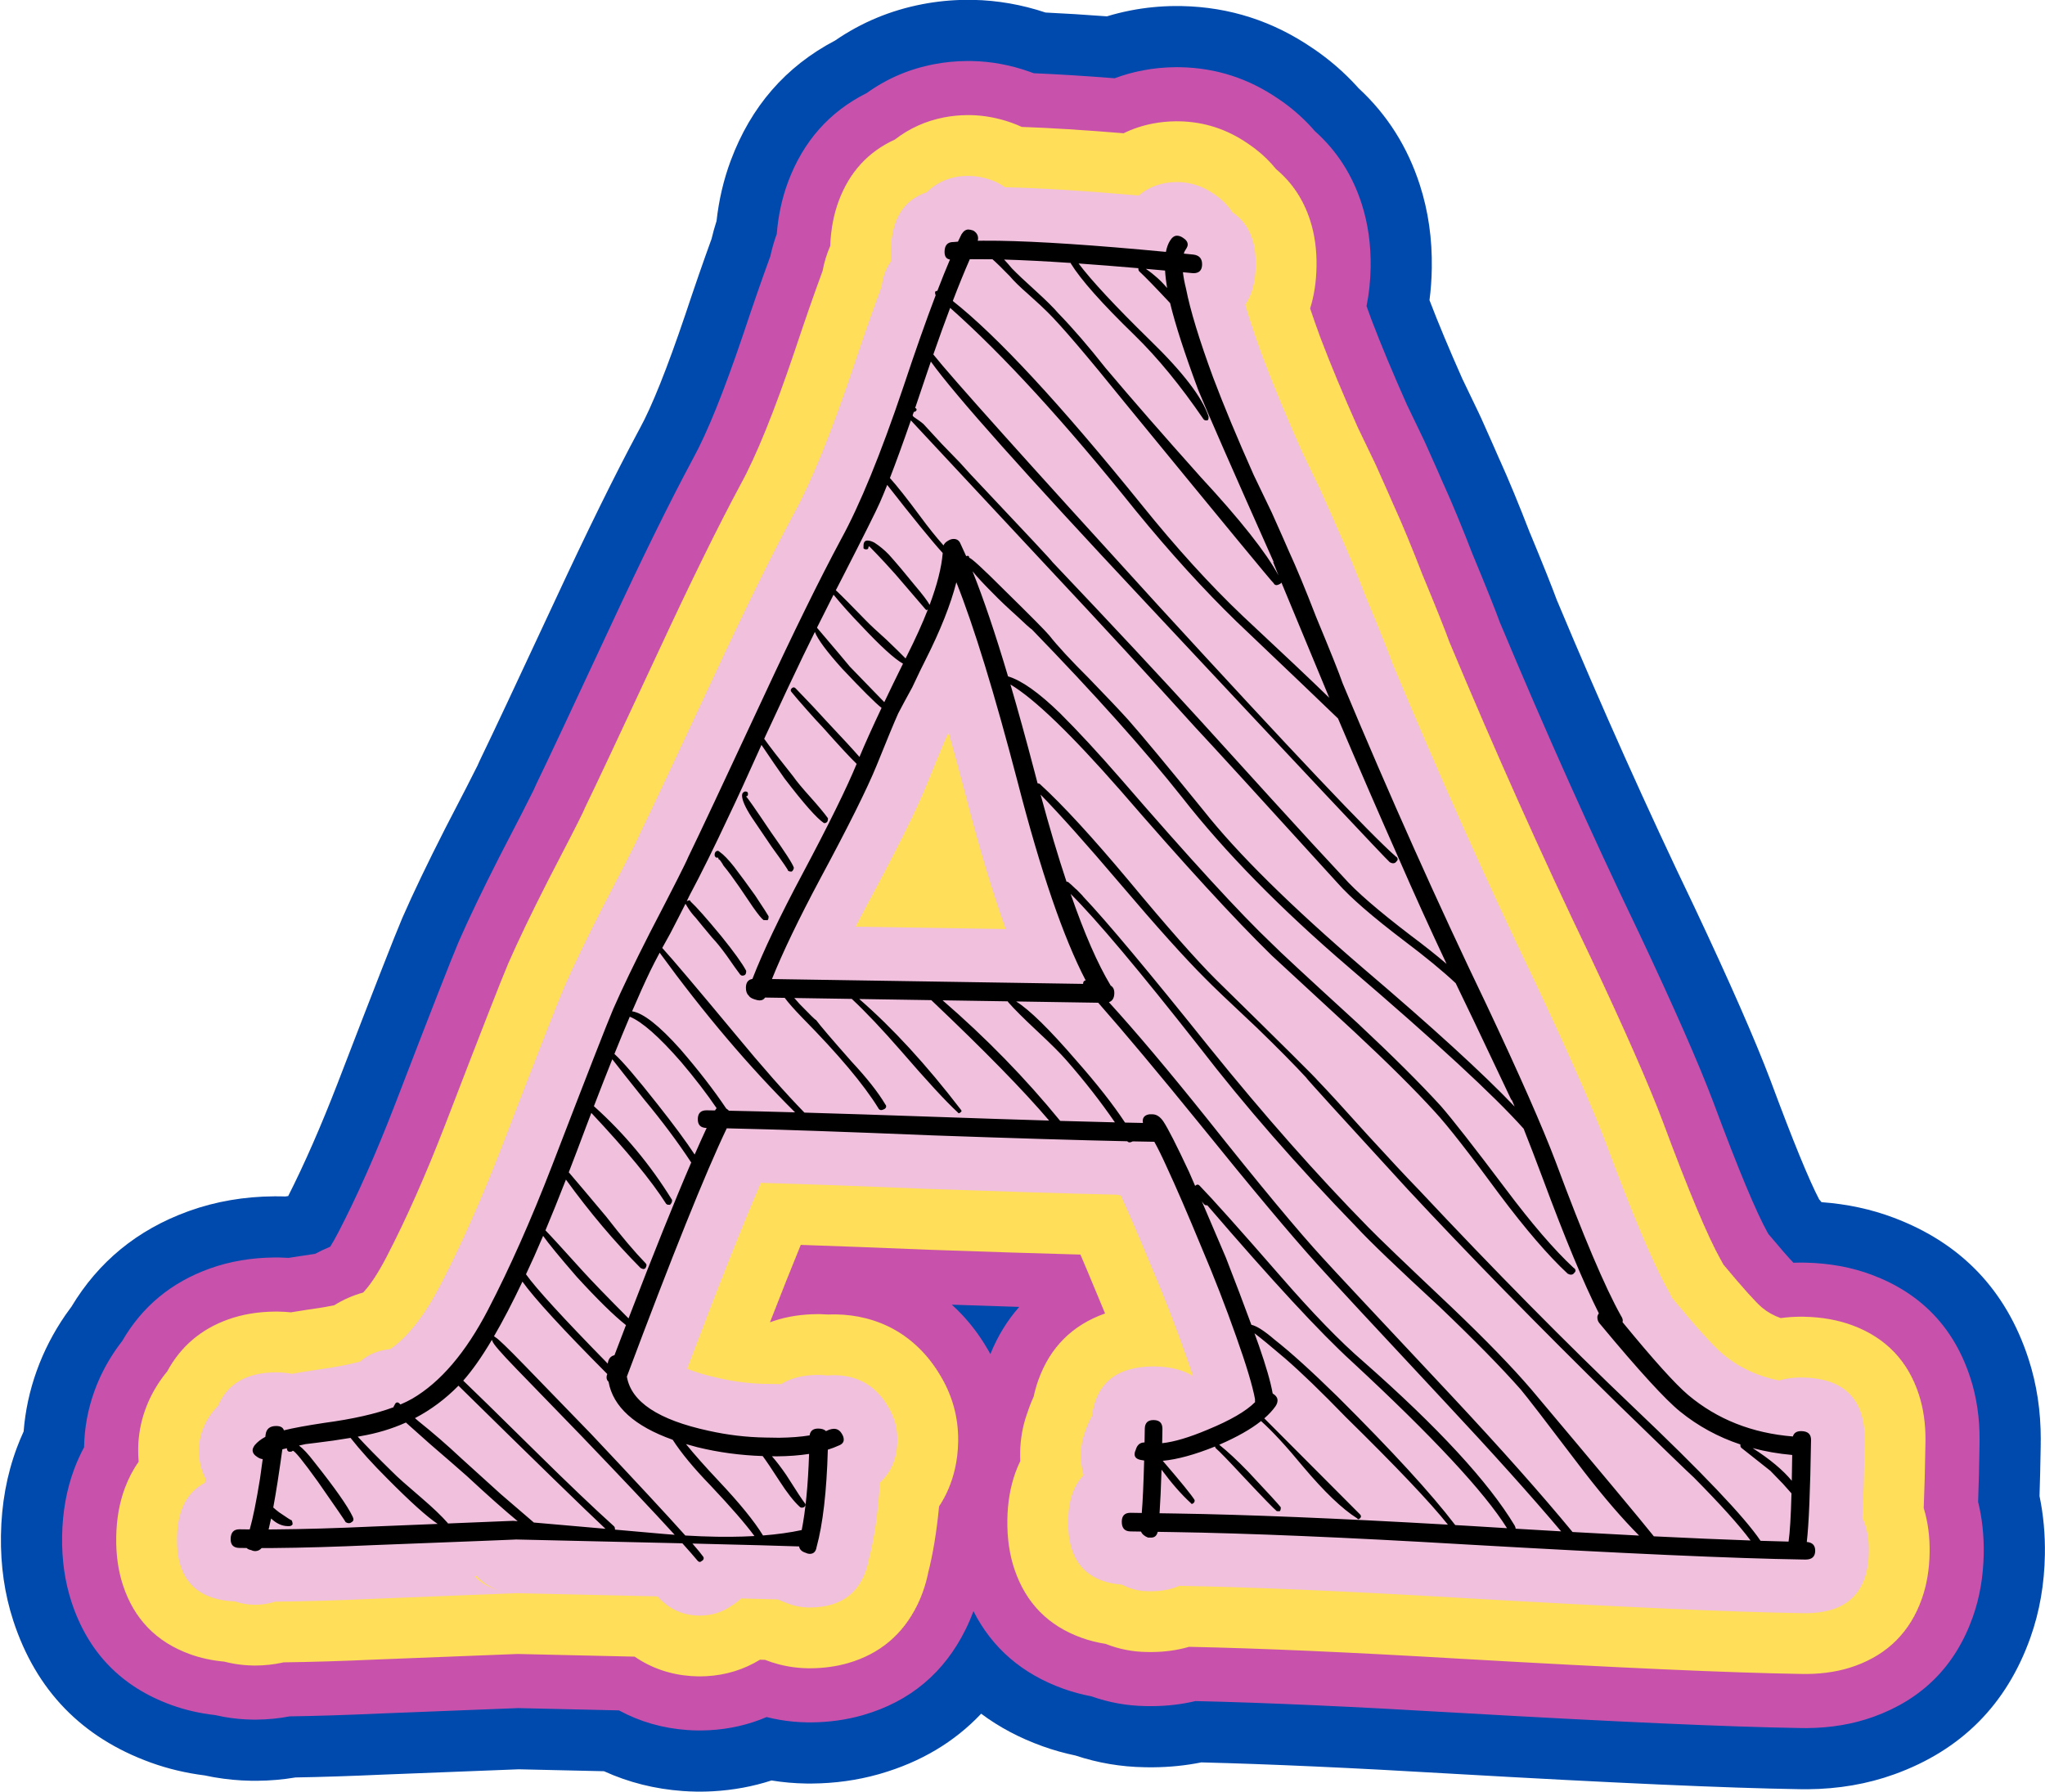
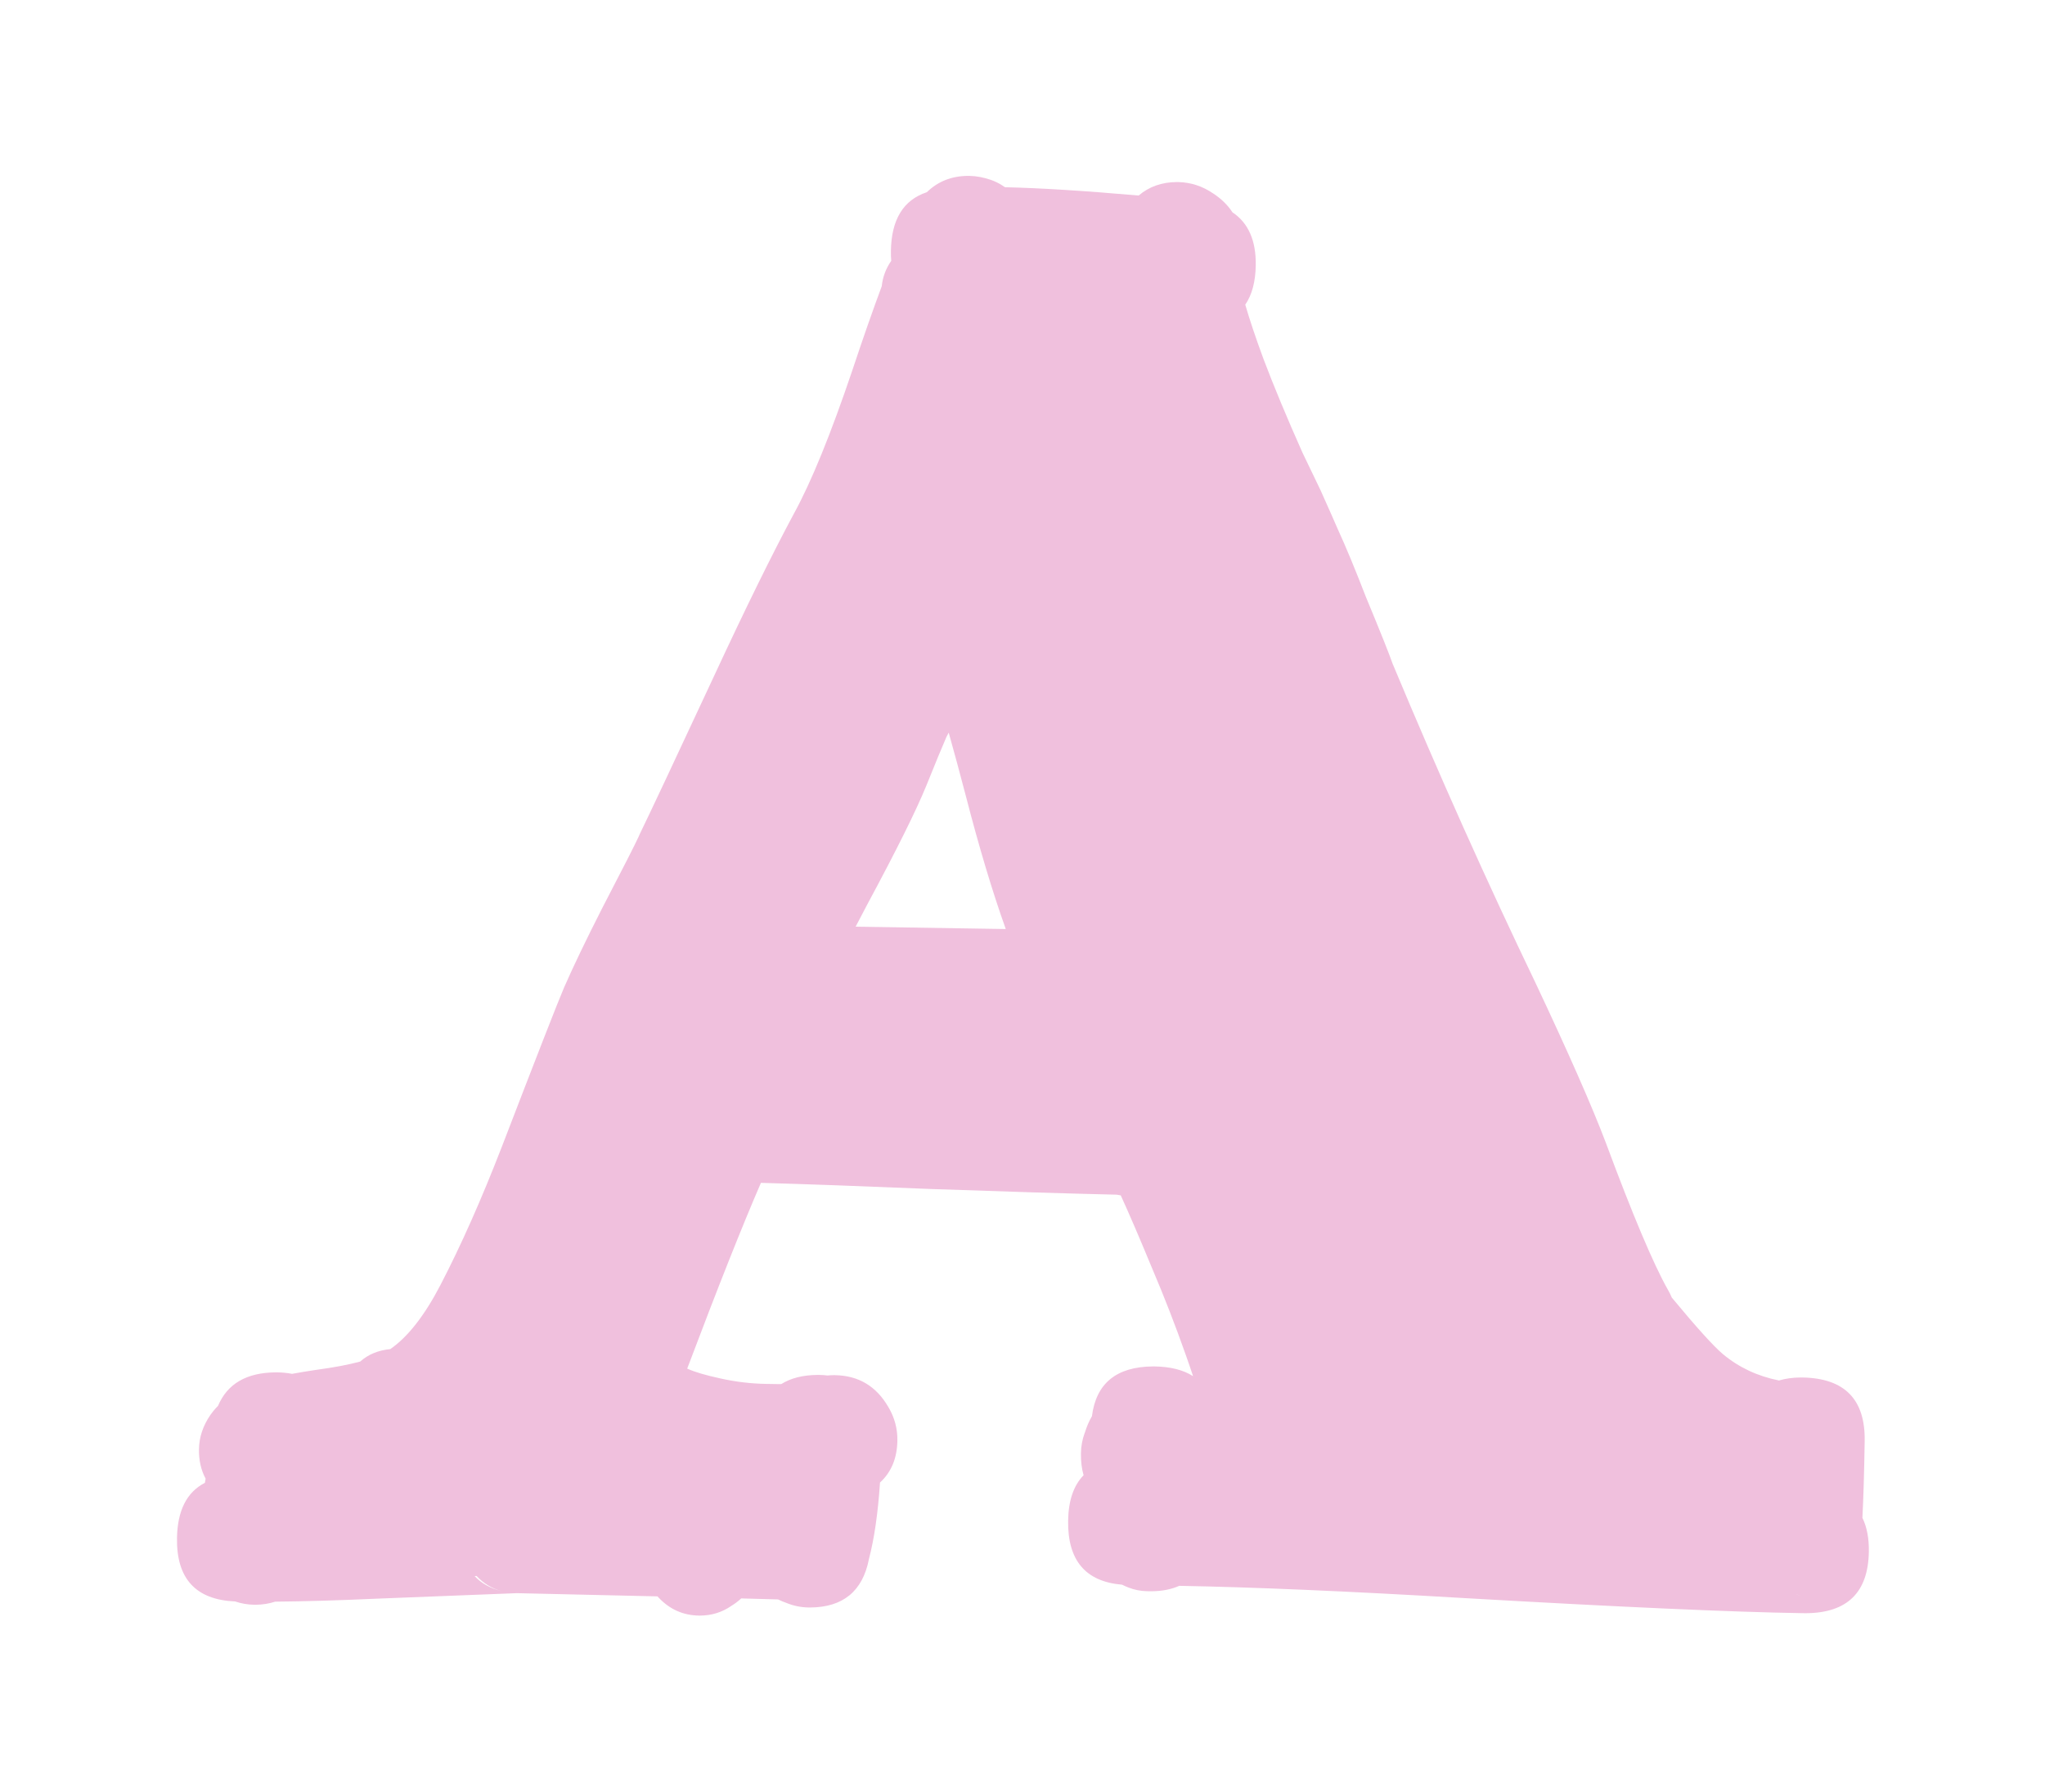
<svg xmlns="http://www.w3.org/2000/svg" fill="#000000" height="333.7" preserveAspectRatio="xMidYMid meet" version="1" viewBox="353.1 975.6 380.8 333.7" width="380.8" zoomAndPan="magnify">
  <g>
    <g fill="#004aad" id="change1_1">
-       <path d="M456.345,1140.146L456.338,1140.159L456.345,1140.146 Z M448.921,1155.615L448.919,1155.62L448.919,1155.618L448.918,1155.622L448.92,1155.616L448.921,1155.615 Z M526.459,1198.279L526.476,1198.28L526.479,1198.28L526.459,1198.279 Z M410.515,1220.818L410.515,1220.818L410.515,1220.818L410.506,1220.82L410.512,1220.818L410.515,1220.818 Z M533.059,975.57Q528.878,975.604,524.852,976.38L524.851,976.38Q515.931,978.1,508.583,983.162L508.575,983.162Q494.825,990.392,489.186,1005.466Q487.179,1010.831,486.524,1016.798L486.516,1016.798C486.159,1017.903,485.848,1019.024,485.581,1020.158L485.573,1020.158Q483.292,1026.433,480.702,1034.223L480.701,1034.223Q475.636,1049.201,472.214,1055.441L472.192,1055.48L472.185,1055.494L472.171,1055.52L472.165,1055.529L472.157,1055.546L472.152,1055.555L472.106,1055.639L472.101,1055.648L472.088,1055.672L472.078,1055.69L472.048,1055.746L472.049,1055.744L472.035,1055.77L472.018,1055.801Q465.425,1068.102,456.411,1087.515Q445.465,1111.015,442.804,1116.47L442.805,1116.47L442.796,1116.488C442.507,1117.08,442.236,1117.668,441.972,1118.28L441.964,1118.28Q440.847,1120.562,436.129,1129.641L436.129,1129.641L436.126,1129.648L436.106,1129.685L436.094,1129.71L436.078,1129.74L436.073,1129.75L436.034,1129.826L436.031,1129.832L436.023,1129.848L436.016,1129.861L435.991,1129.91L435.974,1129.943L435.961,1129.969Q431.068,1139.585,428.112,1146.339L428.108,1146.347L428.102,1146.361L428.099,1146.369L428.079,1146.414L428.068,1146.438L428.057,1146.465L428.055,1146.47L428.02,1146.55L428.02,1146.549L428.01,1146.572L427.998,1146.6L427.979,1146.646L427.97,1146.667L427.962,1146.684L427.962,1146.684Q425.95,1151.393,415.969,1177.34L415.969,1177.34Q411.32,1189.348,406.766,1198.345L406.758,1198.345Q406.492,1198.386,406.231,1198.426Q405.754,1198.41,405.274,1198.402L405.279,1198.402L405.255,1198.402L405.215,1198.401L405.132,1198.4L405.108,1198.4L405.056,1198.399L405.023,1198.399L404.999,1198.399L404.988,1198.399Q404.556,1198.394,404.152,1198.398Q395.744,1198.465,388.341,1201.116C388.254,1201.147,388.167,1201.179,388.081,1201.213L388.073,1201.213Q373.953,1206.362,366.373,1219.001L366.366,1219.001C366,1219.486,365.644,1219.98,365.301,1220.477L365.289,1220.495L365.289,1220.495Q361.902,1225.412,359.931,1230.907L359.931,1230.907Q357.953,1236.422,357.498,1242.212L357.491,1242.213Q356.821,1243.672,356.249,1245.201L356.249,1245.201C356.249,1245.201,356.249,1245.201,356.249,1245.201Q353.413,1252.781,353.277,1261.544Q353.145,1270.02,355.586,1277.473L355.586,1277.473C355.586,1277.473,355.586,1277.473,355.586,1277.473Q361.945,1296.883,381.148,1303.843L381.148,1303.843C381.178,1303.854,381.207,1303.865,381.237,1303.876Q386.008,1305.594,391.254,1306.25L391.247,1306.25Q391.934,1306.399,392.625,1306.525L392.617,1306.525C392.771,1306.555,392.925,1306.581,393.081,1306.604L393.073,1306.604Q396.408,1307.178,399.813,1307.239L399.805,1307.239C399.847,1307.24,399.889,1307.241,399.93,1307.241L399.923,1307.241Q400.099,1307.244,400.305,1307.245L400.298,1307.245L400.331,1307.245Q400.643,1307.247,400.962,1307.245Q404.599,1307.216,408.123,1306.624L408.116,1306.624Q415.501,1306.497,424.402,1306.095L424.394,1306.095Q424.758,1306.082,424.756,1306.082C424.763,1306.082,424.77,1306.081,424.777,1306.081L424.77,1306.081Q444.855,1305.309,449.685,1305.105L449.693,1305.105Q458.37,1305.298,465.577,1305.463L465.569,1305.463Q472.45,1308.596,480.266,1309.153L480.267,1309.153Q481.489,1309.24,482.714,1309.26C482.745,1309.26,482.777,1309.261,482.809,1309.261L482.801,1309.261C482.826,1309.261,482.85,1309.262,482.873,1309.262L482.864,1309.262C483.211,1309.266,483.549,1309.265,483.739,1309.264L483.748,1309.264Q484.809,1309.255,485.865,1309.196L485.869,1309.196Q491.531,1308.88,496.76,1307.186L496.768,1307.186Q499.963,1307.705,503.217,1307.754L503.215,1307.754Q503.733,1307.762,504.246,1307.758Q510.7,1307.706,516.606,1306.054L516.598,1306.055L516.619,1306.049L516.626,1306.049Q516.684,1306.033,516.742,1306.016C516.827,1305.992,516.911,1305.967,516.995,1305.941L517.004,1305.941Q528.337,1302.658,535.798,1294.755L535.806,1294.755Q540.819,1298.505,547.24,1300.813L547.239,1300.813L547.242,1300.814Q550.224,1301.887,553.395,1302.545L553.386,1302.545C557.517,1303.916,561.837,1304.651,566.197,1304.719L566.196,1304.719L566.744,1304.728L566.738,1304.728Q567.269,1304.736,567.796,1304.732L567.801,1304.732Q572.435,1304.695,576.801,1303.819L576.81,1303.819Q595.677,1304.287,623.635,1305.938L623.642,1305.938C623.676,1305.941,623.71,1305.943,623.745,1305.945Q668.182,1308.497,688.044,1308.806L688.05,1308.806L688.585,1308.815L688.586,1308.815Q689.146,1308.824,689.693,1308.819Q698.324,1308.75,705.834,1306.041L705.833,1306.041Q724.52,1299.301,731.178,1280.586L731.178,1280.586Q733.75,1273.354,733.879,1265.095Q733.966,1259.469,732.889,1254.267L732.878,1254.267Q733.014,1250.104,733.099,1244.873L733.091,1244.873C733.098,1244.735,733.103,1244.597,733.105,1244.458C733.105,1244.441,733.106,1244.425,733.106,1244.408L733.094,1244.409C733.096,1244.377,733.097,1244.345,733.099,1244.313L733.096,1244.313C733.106,1244.106,733.11,1243.898,733.108,1243.689L733.108,1243.688L733.111,1243.688Q733.124,1235.737,730.835,1228.69C730.817,1228.634,730.798,1228.578,730.769,1228.527L730.759,1228.527L730.779,1228.52L730.779,1228.519L730.78,1228.519Q724.518,1209.467,705.722,1202.377L705.722,1202.377Q699.428,1200.003,692.303,1199.489L692.293,1199.49Q692.082,1199.242,691.86,1198.978L691.85,1198.978Q688.993,1193.52,682.877,1177.059L682.86,1177.013L682.867,1177.032L682.861,1177.015L682.857,1177.005L682.845,1176.974L682.825,1176.918L682.816,1176.896L682.813,1176.886L682.816,1176.896L682.803,1176.862L682.807,1176.87L682.799,1176.851L682.788,1176.821Q678.51,1165.514,668.605,1144.501L668.6,1144.491L668.591,1144.472L668.586,1144.461L668.566,1144.419L668.553,1144.392L668.544,1144.373L668.548,1144.38L668.515,1144.312L668.511,1144.303L668.501,1144.282L668.493,1144.266L668.476,1144.23L668.467,1144.211L668.462,1144.201Q655.594,1117.432,643.074,1087.532L643.064,1087.532Q641.633,1083.625,638.039,1074.957L638.029,1074.957Q634.874,1066.807,632.378,1061.285L632.368,1061.285Q631.479,1059.211,628.956,1053.577L628.956,1053.577C628.948,1053.559,628.94,1053.541,628.932,1053.523L628.929,1053.518L628.929,1053.518C628.859,1053.36,628.793,1053.215,628.725,1053.07L628.715,1053.07C628.653,1052.924,628.589,1052.779,628.52,1052.635L628.52,1052.635L628.512,1052.617L628.512,1052.617C628.508,1052.608,628.504,1052.599,628.5,1052.591L628.49,1052.572C628.482,1052.555,628.474,1052.538,628.466,1052.521L628.466,1052.521Q626.815,1049.087,625.511,1046.373L625.501,1046.373Q621.733,1037.9,619.293,1031.522L619.284,1031.522Q619.668,1028.594,619.715,1025.528Q619.843,1017.356,617.5,1010.074L617.5,1010.074Q614.075,999.428,606.131,992.074L606.121,992.074Q605.995,991.931,605.867,991.79C605.848,991.769,605.829,991.748,605.81,991.727L605.811,991.727Q602.18,987.725,597.577,984.603L597.567,984.603Q586.484,976.997,573.15,976.73L573.152,976.73Q572.532,976.717,571.912,976.722Q567.733,976.756,563.706,977.532C563.626,977.548,563.548,977.564,563.469,977.581L563.46,977.581Q561.301,978.009,559.221,978.642Q553.006,978.181,547.798,977.934L547.789,977.934Q541.14,975.716,534.303,975.578L534.299,975.578Q533.672,975.565,533.059,975.57 Z" />
-     </g>
+       </g>
    <g fill="#c852ab" id="change2_1">
-       <path d="M618.215,1057.489L618.224,1057.508L618.225,1057.508L618.215,1057.489 Z M526.459,1198.279L526.476,1198.28L526.476,1198.28L526.479,1198.28L526.459,1198.279 Z M530.343,1218.578Q537.045,1218.808,542.901,1218.991L542.892,1218.991Q539.57,1222.738,537.52,1227.768Q537.281,1227.333,537.028,1226.901L537.024,1226.901Q534.581,1222.682,531.239,1219.427Q530.793,1218.992,530.335,1218.578 Z M533.15,986.961Q530.012,986.986,527.008,987.565L527.008,987.565Q520.094,988.898,514.492,992.933L514.483,992.933Q504.09,998.134,499.855,1009.456Q498.155,1014.002,497.736,1019.214L497.727,1019.214C497.235,1020.568,496.836,1021.957,496.534,1023.372L496.525,1023.373Q494.193,1029.751,491.511,1037.817L491.51,1037.817Q486.112,1053.787,482.201,1060.918L482.191,1060.936L482.17,1060.976L482.161,1060.992L482.115,1061.076L482.102,1061.1L482.072,1061.156L482.058,1061.182Q475.618,1073.196,466.742,1092.312L466.742,1092.312Q455.733,1115.948,453.034,1121.48L453.033,1121.482C452.789,1121.983,452.557,1122.491,452.336,1123.014L452.328,1123.014Q451.273,1125.203,446.237,1134.894L446.236,1134.897L446.216,1134.934L446.2,1134.965L446.161,1135.041L446.153,1135.057L446.128,1135.106L446.114,1135.132Q441.371,1144.454,438.546,1150.907L438.54,1150.921L438.521,1150.966L438.509,1150.992L438.474,1151.073L438.464,1151.096L438.445,1151.142L438.437,1151.16Q436.507,1155.675,426.6,1181.43L426.6,1181.43Q421.34,1195.019,416.128,1205.051Q415.276,1206.691,414.584,1207.789L414.576,1207.789Q413.135,1208.38,411.769,1209.112L411.762,1209.112Q410.661,1209.302,409.367,1209.476L409.307,1209.484L409.168,1209.503L409.105,1209.512L408.877,1209.546L408.876,1209.546L408.868,1209.547L408.836,1209.552L408.798,1209.557L408.781,1209.56Q407.787,1209.71,406.856,1209.86Q405.978,1209.806,405.085,1209.791L405.061,1209.791L404.978,1209.79L404.926,1209.789L404.902,1209.789L404.893,1209.789Q404.557,1209.786,404.243,1209.788Q397.766,1209.84,392.181,1211.84L392.181,1211.84C392.181,1211.84,392.181,1211.84,392.181,1211.84Q381.417,1215.695,375.833,1225.385L375.826,1225.385C375.426,1225.894,375.044,1226.414,374.678,1226.944L374.673,1226.952Q372.125,1230.65,370.653,1234.752L370.653,1234.752Q368.852,1239.775,368.758,1245.106C368.757,1245.119,368.757,1245.131,368.757,1245.143L368.75,1245.144Q367.712,1247.07,366.918,1249.192L366.918,1249.192Q364.772,1254.928,364.666,1261.721Q364.564,1268.289,366.411,1273.927L366.411,1273.927Q371.042,1288.065,385.029,1293.134L385.096,1293.158L385.095,1293.158Q388.903,1294.529,393.175,1295.008L393.168,1295.008Q393.973,1295.195,394.785,1295.34L394.785,1295.34C394.786,1295.34,394.786,1295.34,394.786,1295.34Q397.397,1295.808,400.071,1295.851L400.064,1295.851C400.066,1295.851,400.068,1295.851,400.07,1295.851Q400.22,1295.853,400.39,1295.854L400.383,1295.854L400.4,1295.855Q400.627,1295.856,400.87,1295.854Q404.01,1295.829,407.018,1295.249L407.011,1295.249Q414.618,1295.135,423.951,1294.713L423.943,1294.713Q424.266,1294.701,424.319,1294.699L424.316,1294.699Q445.208,1293.896,449.57,1293.708L449.578,1293.708Q459.891,1293.938,468.365,1294.133L468.357,1294.133Q474.195,1297.301,481.075,1297.791L481.077,1297.791Q481.984,1297.856,482.894,1297.87L482.902,1297.87C482.92,1297.87,482.938,1297.871,482.956,1297.871C483.221,1297.875,483.493,1297.874,483.648,1297.873L483.657,1297.873Q484.445,1297.867,485.23,1297.823L485.232,1297.823Q490.853,1297.509,495.845,1295.376L495.853,1295.376Q497.061,1295.68,498.286,1295.891L498.286,1295.891L498.288,1295.891Q500.811,1296.325,503.389,1296.364L503.385,1296.364Q503.773,1296.37,504.154,1296.367Q509.148,1296.327,513.639,1295.056L513.635,1295.056C513.701,1295.038,513.768,1295.019,513.834,1295Q526.927,1291.207,532.943,1278.976Q533.734,1277.367,534.359,1275.654L534.367,1275.654Q539.596,1285.96,551.094,1290.095L551.093,1290.095L551.096,1290.095Q553.626,1291.005,556.363,1291.52L556.354,1291.52C559.571,1292.664,562.957,1293.276,566.375,1293.33L566.375,1293.33L566.922,1293.338L566.915,1293.338Q567.31,1293.345,567.705,1293.342L567.709,1293.341Q571.878,1293.308,575.709,1292.398L575.718,1292.398Q595.137,1292.844,624.307,1294.567L624.333,1294.569L624.398,1294.572L624.398,1294.572Q668.598,1297.111,688.221,1297.417L688.221,1297.416L688.765,1297.425L688.761,1297.425Q689.183,1297.432,689.601,1297.429Q696.288,1297.375,701.969,1295.326L701.968,1295.326Q715.592,1290.412,720.446,1276.768L720.446,1276.768Q722.39,1271.303,722.489,1264.918Q722.568,1259.864,721.454,1255.337L721.443,1255.337Q721.615,1250.676,721.713,1244.463L721.702,1244.463C721.706,1244.403,721.708,1244.344,721.711,1244.284L721.716,1244.284C721.718,1244.117,721.719,1243.962,721.717,1243.788L721.71,1243.788L721.717,1243.78L721.717,1243.78L721.717,1243.78L721.72,1243.78Q721.746,1237.578,720.002,1232.209C720.002,1232.208,720.002,1232.208,720.001,1232.208Q715.46,1218.224,701.702,1213.035L701.702,1213.035Q696.022,1210.893,689.284,1210.749L689.279,1210.749Q688.744,1210.736,688.208,1210.741Q687.627,1210.745,687.052,1210.767Q685.62,1209.266,682.434,1205.468L682.423,1205.468Q682.366,1205.366,682.308,1205.264L682.301,1205.264Q679.056,1199.478,672.2,1181.026L672.195,1181.014L672.184,1180.984L672.179,1180.971L672.158,1180.915L672.154,1180.905L672.141,1180.871L672.134,1180.851Q668.015,1169.965,658.301,1149.358L658.292,1149.339L658.273,1149.297L658.264,1149.279L658.231,1149.211L658.221,1149.189L658.204,1149.153L658.199,1149.143Q645.148,1121.993,632.462,1091.68L632.452,1091.681Q631.127,1088.023,627.463,1079.189L627.453,1079.189Q624.351,1071.17,621.949,1065.869L621.939,1065.869Q621.112,1063.931,618.56,1058.233L618.56,1058.233C618.45,1057.986,618.346,1057.763,618.226,1057.51L618.217,1057.493L618.2,1057.456Q616.433,1053.78,615.171,1051.155L615.161,1051.155Q611.061,1041.944,608.443,1035.037L608.442,1035.037Q607.98,1033.782,607.569,1032.62L607.559,1032.62Q608.267,1029.148,608.326,1025.351Q608.424,1019.056,606.657,1013.563L606.657,1013.563Q604.059,1005.49,597.98,1000.058L597.971,1000.058Q597.697,999.738,597.414,999.425L597.414,999.425C597.4,999.41,597.387,999.395,597.373,999.38Q594.645,996.372,591.15,994.008L591.14,994.008Q582.859,988.317,572.922,988.118L572.92,988.118Q572.462,988.109,572.004,988.113Q568.866,988.138,565.862,988.717L566.048,988.699L566.057,988.699C565.819,988.74,565.553,988.792,565.25,988.855L565.805,988.73L565.796,988.73Q563.138,989.248,560.66,990.175Q552.198,989.514,545.587,989.237L545.578,989.238C545.294,989.129,545.009,989.024,544.721,988.923L544.721,988.923Q539.45,987.075,534.072,986.966L534.067,986.966Q533.602,986.957,533.15,986.961 Z" />
-     </g>
+       </g>
    <g fill="#ffde59" id="change3_1">
-       <path d="M533.231,997.036Q531.014,997.053,528.916,997.458L528.916,997.458Q523.785,998.447,519.734,1001.592L519.725,1001.592Q512.279,1005.0,509.292,1012.986L509.292,1012.987Q507.867,1016.796,507.697,1021.422L507.688,1021.422C507.036,1022.92,506.557,1024.492,506.262,1026.109L506.253,1026.109Q503.861,1032.608,501.071,1040.996L501.071,1040.996Q495.378,1057.843,491.035,1065.763L491.014,1065.802L490.968,1065.886L490.938,1065.942Q484.636,1077.7,475.881,1096.555L475.881,1096.555Q464.829,1120.282,462.089,1125.898L462.089,1125.899C461.893,1126.3,461.708,1126.712,461.535,1127.132L461.527,1127.132Q460.538,1129.223,455.178,1139.539L455.158,1139.577L455.119,1139.653L455.094,1139.701Q450.484,1148.762,447.776,1154.948L447.756,1154.993L447.722,1155.073L447.702,1155.12Q445.845,1159.465,436.004,1185.047L436.004,1185.047Q430.54,1199.166,425.069,1209.696L425.069,1209.696Q422.742,1214.173,420.722,1216.318L420.715,1216.319Q417.808,1217.129,415.333,1218.689L415.325,1218.689Q413.306,1219.112,410.707,1219.461L410.568,1219.481L410.334,1219.515L410.333,1219.515C410.317,1219.517,410.302,1219.52,410.286,1219.522Q408.692,1219.763,407.281,1220.0Q406.126,1219.884,404.924,1219.865L404.841,1219.864L404.817,1219.864L404.813,1219.864Q404.563,1219.861,404.324,1219.863Q399.555,1219.901,395.577,1221.326L395.577,1221.326Q387.968,1224.051,384.21,1231.05L384.202,1231.05Q384.143,1231.12,384.085,1231.191L384.085,1231.191C383.692,1231.667,383.321,1232.158,382.973,1232.663L382.972,1232.664Q381.166,1235.283,380.137,1238.153L380.137,1238.153Q378.896,1241.614,378.831,1245.285L378.831,1245.285L378.83,1245.336Q378.811,1246.605,378.918,1247.837L378.911,1247.837Q377.364,1250.024,376.354,1252.722L376.354,1252.722Q374.819,1256.826,374.74,1261.878Q374.665,1266.757,375.986,1270.79Q379.089,1280.265,388.463,1283.662L388.463,1283.663Q391.433,1284.739,394.892,1285.056L394.885,1285.056Q394.917,1285.064,394.948,1285.072L394.95,1285.073Q395.751,1285.277,396.562,1285.423L396.562,1285.423Q398.378,1285.748,400.244,1285.777L400.24,1285.777Q400.344,1285.779,400.455,1285.78L400.462,1285.78Q400.617,1285.781,400.79,1285.779Q403.271,1285.759,405.612,1285.253L405.613,1285.253Q405.759,1285.221,405.903,1285.188L405.896,1285.188Q413.727,1285.09,423.525,1284.647L423.517,1284.647Q445.621,1283.797,449.463,1283.629L449.47,1283.628Q461.765,1283.902,471.282,1284.123L471.274,1284.123Q475.963,1287.326,481.791,1287.741L481.792,1287.741Q482.421,1287.786,483.055,1287.796L483.115,1287.797L483.109,1287.797C483.281,1287.799,483.45,1287.799,483.567,1287.798L483.576,1287.798Q484.126,1287.794,484.668,1287.763L484.67,1287.763Q490.09,1287.461,494.621,1284.698L494.63,1284.698Q495.119,1284.712,495.58,1284.724L495.565,1284.725Q496.803,1285.209,498.081,1285.546L498.081,1285.546Q499.03,1285.795,499.996,1285.962L499.997,1285.962Q501.747,1286.263,503.54,1286.29L503.537,1286.29Q503.804,1286.294,504.073,1286.292Q507.787,1286.262,511.029,1285.323L511.03,1285.323Q519.849,1282.768,523.902,1274.529Q525.241,1271.807,525.923,1268.583L525.914,1268.583Q527.287,1263.249,527.963,1256.158L527.955,1256.158Q530.01,1253.058,530.901,1249.235L530.901,1249.235Q531.478,1246.757,531.52,1244.063C531.521,1243.974,531.521,1243.884,531.521,1243.795L531.521,1243.794L531.522,1243.794Q531.552,1237.465,528.309,1231.95L528.306,1231.95Q526.557,1228.931,524.21,1226.645Q520.012,1222.556,514.332,1221.113Q511.655,1220.432,508.752,1220.387L508.733,1220.387L508.724,1220.386L508.723,1220.386Q508.473,1220.383,508.212,1220.385Q507.777,1220.388,507.342,1220.408Q506.594,1220.353,505.832,1220.341L505.839,1220.341L505.815,1220.341L505.779,1220.341Q505.523,1220.337,505.254,1220.339Q500.947,1220.374,497.287,1221.572L497.288,1221.572Q496.879,1221.706,496.479,1221.854Q499.668,1213.633,502.209,1207.443L502.218,1207.443Q512.39,1207.782,525.908,1208.341L525.963,1208.343L525.969,1208.343C526.002,1208.344,526.034,1208.346,526.066,1208.347L526.117,1208.349L526.155,1208.35Q542.563,1208.929,554.293,1209.245L554.284,1209.245Q555.604,1212.326,557.137,1216.038L557.162,1216.098L557.204,1216.199L557.227,1216.253Q558.069,1218.229,558.876,1220.215L558.867,1220.215Q549.736,1223.46,546.451,1232.615L546.451,1232.615Q545.911,1234.121,545.566,1235.751L545.557,1235.751Q544.887,1237.209,544.376,1238.807L544.367,1238.807Q544.026,1239.77,543.774,1240.755L543.773,1240.756Q543.562,1241.579,543.413,1242.417L543.413,1242.418Q543.093,1244.219,543.064,1246.067Q543.051,1246.904,543.085,1247.717L543.077,1247.717Q542.571,1248.761,542.168,1249.884L542.168,1249.884Q540.754,1253.826,540.679,1258.621Q540.599,1263.753,542.033,1267.947Q545.224,1277.277,554.503,1280.614L554.503,1280.614Q556.635,1281.38,559.015,1281.755L559.006,1281.755Q559.042,1281.77,559.078,1281.784L559.078,1281.784C561.454,1282.717,563.981,1283.216,566.533,1283.256L566.533,1283.256L567.08,1283.264L567.079,1283.264Q567.35,1283.269,567.624,1283.267L567.629,1283.266Q571.12,1283.238,574.209,1282.383Q574.364,1282.34,574.519,1282.295L574.528,1282.295Q594.479,1282.712,624.901,1284.509L624.966,1284.513L624.966,1284.513Q668.963,1287.04,688.378,1287.342L688.376,1287.342L688.923,1287.351L688.923,1287.351Q689.221,1287.356,689.521,1287.353Q694.487,1287.314,698.55,1285.848L698.55,1285.848Q707.695,1282.55,710.953,1273.391L710.953,1273.391Q712.342,1269.488,712.415,1264.762Q712.485,1260.282,711.325,1256.493L711.315,1256.493Q711.528,1251.407,711.641,1244.128C711.643,1244.039,711.643,1243.95,711.642,1243.861L711.642,1243.861L711.644,1243.861Q711.68,1239.204,710.419,1235.321L710.419,1235.32Q707.373,1225.942,698.147,1222.462L698.147,1222.462Q694.07,1220.925,689.043,1220.821L689.04,1220.821Q688.669,1220.813,688.289,1220.816Q686.433,1220.831,684.689,1221.075Q682.735,1220.383,681.22,1219.129L681.219,1219.129Q679.496,1217.675,674.052,1211.151L674.042,1211.151Q673.793,1210.668,673.52,1210.192L673.513,1210.192Q669.884,1203.722,662.755,1184.535L662.744,1184.506L662.723,1184.45L662.711,1184.417Q658.732,1173.902,649.188,1153.654L649.168,1153.612L649.135,1153.544L649.118,1153.508Q635.903,1126.017,623.068,1095.333L623.058,1095.333Q621.844,1091.934,618.069,1082.839L618.062,1082.839Q615.011,1074.951,612.7,1069.869L612.692,1069.869Q611.913,1068.04,609.365,1062.351L609.365,1062.351C609.293,1062.19,609.216,1062.023,609.136,1061.857L609.127,1061.838L609.119,1061.821Q607.221,1057.872,606.03,1055.394L606.02,1055.394Q601.735,1045.777,598.988,1038.518L598.987,1038.518Q597.894,1035.55,597.065,1033.059L597.056,1033.059Q598.185,1029.465,598.252,1025.194Q598.324,1020.56,597.066,1016.649L597.066,1016.649Q595.202,1010.857,590.762,1007.134L590.753,1007.134Q590.348,1006.631,589.91,1006.149L589.91,1006.148Q587.984,1004.025,585.472,1002.331L585.462,1002.331Q579.656,998.33,572.72,998.192L572.72,998.192Q572.406,998.185,572.085,998.188Q569.868,998.206,567.769,998.61L567.769,998.61Q564.876,999.168,562.321,1000.416Q551.309,999.511,543.368,999.235L543.36,999.235C542.717,998.935,542.06,998.667,541.389,998.431L541.389,998.431Q537.636,997.116,533.868,997.039L533.862,997.039Q533.545,997.033,533.231,997.036 Z" />
-     </g>
+       </g>
    <g fill="#f0c0dd" id="change4_1">
      <path d="M529.762,1112.053Q531.291,1117.49,532.93,1123.759L532.93,1123.759Q536.656,1138.204,540.385,1148.618L512.433,1148.183L512.424,1148.183Q513.459,1146.172,514.614,1144.006L514.614,1144.006Q522.76,1128.877,525.619,1121.851L525.632,1121.817Q528.207,1115.423,529.304,1112.924L529.295,1112.924Q529.505,1112.522,529.753,1112.053 Z M441.844,1269.107C443.081,1270.44,444.691,1271.446,446.55,1271.949L446.544,1271.949Q443.297,1271.103,441.481,1269.122L441.473,1269.122L441.836,1269.107 Z M398.941,1273.784C398.996,1273.817,399.051,1273.85,399.106,1273.882L399.105,1273.882L398.934,1273.81L398.934,1273.784 Z M687.641,1272.579C687.918,1272.632,688.199,1272.675,688.481,1272.705L688.476,1272.705Q688.015,1272.659,687.583,1272.587L687.572,1272.587C687.592,1272.584,687.611,1272.582,687.631,1272.579 Z M533.322,1008.355Q528.758,1008.392,525.683,1011.4L525.674,1011.4Q519.133,1013.57,518.997,1022.318L518.997,1022.318Q518.981,1023.294,519.058,1024.189L519.05,1024.189C518.067,1025.589,517.457,1027.223,517.286,1028.936L517.278,1028.936Q514.784,1035.634,511.813,1044.568L511.813,1044.568Q505.79,1062.4,500.961,1071.206L500.915,1071.29Q494.766,1082.762,486.148,1101.322L486.148,1101.322Q475.049,1125.15,472.263,1130.861C472.147,1131.099,472.04,1131.342,471.945,1131.583L471.94,1131.583Q471.055,1133.532,465.222,1144.759L465.183,1144.835Q460.722,1153.603,458.146,1159.487L458.111,1159.568Q456.335,1163.723,446.569,1189.111L446.569,1189.111Q440.876,1203.824,435.114,1214.916L435.114,1214.916Q430.671,1223.466,425.773,1226.852L425.766,1226.852Q422.398,1227.18,420.171,1229.172L420.163,1229.173Q416.857,1230.058,412.211,1230.681L411.978,1230.715L411.977,1230.715Q409.469,1231.094,407.477,1231.457Q406.202,1231.207,404.745,1231.184L404.721,1231.184Q404.562,1231.181,404.415,1231.183Q396.298,1231.248,393.692,1237.431L393.684,1237.431Q393.228,1237.897,392.814,1238.398C392.63,1238.621,392.456,1238.852,392.292,1239.09Q390.202,1242.121,390.149,1245.509L390.149,1245.511Q390.101,1248.579,391.394,1250.991L391.387,1250.991Q391.32,1251.383,391.254,1251.757L391.247,1251.757Q386.179,1254.365,386.059,1262.054Q385.883,1273.375,396.898,1273.848L396.891,1273.848Q398.595,1274.43,400.42,1274.459L400.421,1274.459Q400.562,1274.461,400.699,1274.46Q402.644,1274.444,404.341,1273.884L404.334,1273.884Q412.512,1273.814,423.063,1273.336L423.058,1273.336Q446.474,1272.436,449.333,1272.303L449.341,1272.303Q464.601,1272.642,475.542,1272.9L475.534,1272.9C475.639,1273.019,475.747,1273.136,475.858,1273.251Q478.916,1276.408,483.236,1276.478C483.317,1276.479,483.395,1276.479,483.476,1276.479L483.485,1276.479Q486.69,1276.453,489.233,1274.706L489.225,1274.706Q490.286,1274.066,491.118,1273.282L491.126,1273.282Q495.245,1273.388,497.988,1273.468L497.979,1273.468Q498.735,1273.841,499.583,1274.137L499.575,1274.137Q501.559,1274.939,503.71,1274.971L503.709,1274.971Q503.847,1274.974,503.983,1274.973Q513.133,1274.899,514.894,1266.013L514.886,1266.013Q516.396,1260.29,516.966,1251.705L516.957,1251.705Q520.124,1248.821,520.201,1243.886L520.201,1243.884Q520.253,1240.546,518.513,1237.623L518.51,1237.623Q515.142,1231.808,508.575,1231.705L508.566,1231.705Q508.434,1231.703,508.303,1231.704Q507.755,1231.709,507.198,1231.766Q506.448,1231.672,505.655,1231.66L505.63,1231.659Q505.489,1231.658,505.345,1231.659Q501.241,1231.691,498.589,1233.36L498.581,1233.36Q498.384,1233.365,498.181,1233.368L495.774,1233.331L495.774,1233.331Q491.506,1233.265,487.23,1232.31L487.165,1232.296Q483.145,1231.426,481.068,1230.486L481.06,1230.486Q489.693,1207.623,494.794,1195.888L494.802,1195.888Q507.273,1196.24,526.376,1197.031L526.457,1197.034L526.505,1197.035L526.503,1197.035Q547.716,1197.784,561.068,1198.091L561.058,1198.091Q561.427,1198.17,561.807,1198.224L561.798,1198.224Q564.205,1203.497,567.599,1211.716L567.642,1211.817Q571.037,1219.789,573.902,1227.928L573.909,1227.949Q574.676,1230.113,575.26,1231.886L575.255,1231.886Q572.536,1230.146,568.093,1230.077L568.068,1230.076Q567.926,1230.075,567.783,1230.076Q557.588,1230.158,556.427,1239.371L556.418,1239.371Q555.63,1240.719,555.106,1242.422L555.097,1242.422Q554.413,1244.262,554.383,1246.243Q554.347,1248.523,554.878,1250.348L554.869,1250.348Q552.084,1253.209,551.997,1258.797Q551.825,1269.876,562.045,1270.724L562.036,1270.724Q562.603,1271.007,563.216,1271.247C564.33,1271.685,565.514,1271.919,566.711,1271.937L567.258,1271.946L567.259,1271.946Q567.399,1271.948,567.538,1271.947Q570.491,1271.923,572.683,1270.937L572.692,1270.937Q593.34,1271.305,625.569,1273.209L625.585,1273.21Q669.371,1275.725,688.555,1276.024L688.553,1276.024L689.101,1276.033L689.105,1276.033Q689.27,1276.035,689.43,1276.034Q700.92,1275.942,701.097,1264.586Q701.155,1260.85,699.909,1258.292L699.898,1258.292Q700.184,1252.832,700.323,1243.952L700.323,1243.951Q700.503,1232.362,688.776,1232.138L688.772,1232.138Q688.577,1232.134,688.38,1232.135Q686.168,1232.153,684.367,1232.694Q678.356,1231.49,673.916,1227.778L673.915,1227.778Q671.283,1225.555,664.428,1217.283L664.418,1217.283Q664.094,1216.497,663.645,1215.729L663.639,1215.729Q659.58,1208.491,652.144,1188.478L652.123,1188.422Q648.303,1178.324,638.948,1158.481L638.916,1158.412Q625.509,1130.523,612.501,1099.403L612.491,1099.403Q611.45,1096.413,607.508,1086.922L607.504,1086.922Q604.493,1079.136,602.281,1074.305L602.277,1074.305Q601.537,1072.567,599.03,1066.969C598.993,1066.887,598.956,1066.806,598.916,1066.725Q596.382,1061.453,595.684,1060L595.679,1060Q591.235,1050.024,588.365,1042.429L588.365,1042.429Q586.213,1036.585,584.983,1032.354L584.973,1032.354Q586.862,1029.604,586.933,1025.018Q587.041,1018.115,582.607,1015.148L582.598,1015.148Q581.317,1013.159,579.048,1011.652L579.04,1011.653Q576.032,1009.58,572.494,1009.509L572.495,1009.509Q572.337,1009.506,572.176,1009.507Q568.039,1009.54,565.125,1012.015Q549.864,1010.678,540.252,1010.47L540.243,1010.471Q539.937,1010.259,539.611,1010.056C538.992,1009.671,538.332,1009.355,537.644,1009.114Q535.598,1008.397,533.639,1008.357L533.639,1008.357Q533.48,1008.354,533.322,1008.355 Z" />
    </g>
    <g>
      <g id="change5_1">
-         <path d="M566.469,1025.668Q568.223,1025.822,570.051,1025.989L570.047,1025.989Q570.132,1027.464,570.425,1029.241L570.425,1029.241Q568.744,1027.223,566.465,1025.668 Z M540.08,1023.939Q545.367,1024.091,552.499,1024.571L552.495,1024.571L552.493,1024.664Q555.341,1029.271,564.33,1037.988Q570.802,1044.294,577.226,1053.701Q577.405,1053.886,577.588,1053.889L577.952,1053.894Q578.138,1053.715,578.141,1053.533L578.146,1053.168Q576.404,1047.848,567.235,1038.946Q557.563,1029.483,553.944,1024.67L553.948,1024.67Q559.062,1025.029,565.076,1025.547L565.072,1025.547L565.071,1025.59Q565.065,1025.955,565.245,1026.14Q566.968,1027.74,570.994,1032.056L570.989,1032.056Q572.421,1038.01,576.216,1048.21Q578.853,1054.639,590.315,1080.366L590.141,1080.187L590.136,1080.187Q590.166,1080.315,591.169,1082.763L591.169,1082.763Q587.719,1076.36,576.693,1064.46Q566.11,1052.616,558.943,1044.109Q554.29,1038.197,550.159,1033.935Q548.904,1032.455,545.846,1029.67Q542.966,1027.071,541.529,1025.588Q540.751,1024.652,540.076,1023.939 Z M518.308,1065.914L518.308,1065.914Q525.518,1075.144,528.647,1078.596L528.643,1078.596Q528.314,1082.616,526.204,1088.252L526.204,1088.252Q525.67,1087.23,523.456,1084.618Q520.77,1081.291,518.618,1078.885Q517.361,1077.588,515.915,1076.653Q515.191,1076.277,514.644,1076.268Q514.63,1076.268,514.617,1076.268Q513.914,1076.274,513.9,1077.169L513.891,1077.717Q514.071,1077.902,514.253,1077.905L514.436,1077.908Q514.444,1077.908,514.452,1077.908Q514.801,1077.905,514.806,1077.549Q514.809,1077.37,514.983,1077.369Q514.987,1077.369,514.991,1077.369L515.171,1077.554Q515.889,1078.295,516.428,1078.851Q517.686,1080.148,519.838,1082.554Q525.419,1089.033,525.4,1089.033L525.4,1089.033L525.574,1089.213Q525.579,1089.213,525.583,1089.213Q525.73,1089.212,525.878,1089.093L525.882,1089.093Q524.346,1093.035,521.974,1097.734Q521.851,1097.981,521.73,1098.226L521.73,1098.226Q520.482,1096.953,518.188,1094.755Q515.488,1092.341,514.411,1091.229Q510.366,1087.056,508.744,1085.523L508.74,1085.523Q509.367,1084.3,509.974,1083.131Q515.997,1071.362,516.944,1069.187Q517.566,1067.77,518.304,1065.914 Z M534.091,1023.87Q535.769,1023.856,537.723,1023.887Q537.821,1023.888,537.919,1023.89L537.914,1023.89Q539.016,1024.85,541.141,1027.042Q542.216,1028.336,544.557,1030.38Q547.257,1032.795,548.155,1033.721Q551.929,1037.43,562.672,1050.737Q590.073,1084.195,590.256,1084.198Q590.432,1084.566,590.797,1084.571Q590.801,1084.571,590.806,1084.571Q590.988,1084.57,591.347,1084.397Q591.662,1084.246,591.71,1084.09L591.714,1084.09Q594.204,1090.141,600.621,1105.551L600.621,1105.551Q595.567,1100.635,584.503,1090.313Q575.331,1081.593,565.664,1069.58Q542.889,1041.403,530.521,1031.655L530.517,1031.655Q532.191,1027.289,533.688,1023.874L533.684,1023.874Q533.885,1023.871,534.091,1023.87 Z M508.317,1086.358Q510.614,1089.167,513.484,1092.127Q518.87,1097.868,521.222,1099.183Q521.234,1099.196,521.247,1099.208L521.243,1099.208Q519.333,1103.07,517.763,1106.366L517.763,1106.366Q516.295,1104.852,511.358,1099.759Q510.463,1098.65,505.265,1092.547Q505.266,1092.495,505.252,1092.458L505.248,1092.458Q506.831,1089.264,508.313,1086.358 Z M491.834,1122.997Q491.284,1123.171,491.276,1123.718Q491.256,1124.995,493.038,1127.761Q493.394,1128.313,496.784,1133.294Q499.997,1137.719,499.818,1137.721L499.817,1137.721Q499.997,1137.906,500.362,1137.912L500.545,1137.915Q500.915,1137.555,500.921,1137.19Q500.573,1136.09,496.644,1130.554Q492.2,1123.936,492.004,1123.912L492.008,1123.912Q492.014,1123.912,492.019,1123.912Q492.368,1123.909,492.373,1123.553L492.376,1123.37Q492.382,1123.005,491.834,1122.997 Z M486.726,1134.05Q486.548,1134.051,486.367,1134.226Q486.182,1134.406,486.176,1134.771L486.174,1134.954Q486.35,1135.321,486.533,1135.324L486.715,1135.327Q486.752,1135.309,486.784,1135.29L486.788,1135.29L486.895,1135.512Q486.892,1135.695,487.074,1135.697Q487.254,1135.883,487.61,1136.436Q487.787,1136.803,487.967,1136.989Q489.042,1138.283,490.826,1140.866Q491.183,1141.419,492.075,1142.71Q492.967,1144.002,493.324,1144.554Q494.752,1146.584,495.294,1146.958L496.024,1146.969Q496.209,1146.789,496.215,1146.424L496.217,1146.242Q496.041,1145.874,493.723,1142.371Q491.758,1139.603,489.791,1137.017Q488.18,1134.985,487.097,1134.238Q486.917,1134.053,486.735,1134.05Q486.731,1134.05,486.726,1134.05 Z M530.032,1032.939Q544.848,1046.08,564.552,1070.658Q574.223,1082.488,583.391,1091.39Q598.799,1106.052,602.26,1109.415L602.255,1109.415Q607.985,1122.912,613.723,1135.844Q617.782,1145.156,622.464,1155.11L622.464,1155.11Q619.548,1152.622,615.697,1149.744Q606.68,1142.852,603.273,1138.966Q598.067,1133.41,589.993,1124.525Q579.407,1112.863,576.716,1109.901Q565.771,1097.869,549.073,1080.272Q548.896,1079.904,535.251,1065.457Q533.994,1064.16,531.841,1061.754Q529.327,1059.16,528.429,1058.234L525.019,1054.531L524.298,1053.972Q523.756,1053.599,523.215,1053.225Q523.116,1053.089,523.035,1052.972L523.032,1052.972Q523.145,1052.645,523.259,1052.313L523.255,1052.313Q523.6,1052.305,523.782,1051.956Q523.787,1051.638,523.51,1051.593L523.506,1051.593Q524.555,1048.534,525.714,1045.052Q526.078,1043.98,526.435,1042.942L526.439,1042.942Q533.054,1052.182,566.115,1087.472Q610.633,1135.066,611.893,1136.18Q612.255,1136.369,612.438,1136.371Q612.455,1136.372,612.471,1136.372Q612.811,1136.369,612.988,1136.197Q613.359,1135.838,613.361,1135.656Q613.367,1135.291,613.005,1135.103Q605.983,1128.971,568.838,1088.427Q531.841,1047.85,526.897,1041.618L526.893,1041.618Q528.529,1036.909,530.028,1032.939 Z M531.185,1084.045Q536.108,1096.415,542.595,1121.232Q549.043,1146.237,555.258,1158.171L555.254,1158.171Q555.131,1158.214,554.976,1158.289Q554.79,1158.468,554.785,1158.833L554.785,1158.833L496.851,1157.931L496.847,1157.931Q499.826,1150.504,505.816,1139.274Q513.709,1124.615,516.365,1118.086Q519.213,1111.014,520.347,1108.476Q521.288,1106.666,522.978,1103.59Q524.677,1099.966,525.429,1098.518Q529.587,1090.281,531.181,1084.045 Z M475.938,1153.032Q488.277,1169.977,501.145,1182.756L501.145,1182.756Q494.224,1182.562,488.836,1182.454L488.833,1182.454Q488.641,1182.245,488.36,1182.071Q488.351,1182.065,488.342,1182.059L488.338,1182.059Q484.86,1176.873,479.773,1170.988Q473.896,1164.404,470.802,1163.941L470.799,1163.941Q472.641,1159.641,474.159,1156.483Q474.879,1155,475.934,1153.032 Z M522.716,1053.895Q528.175,1059.736,548.146,1081.17Q563.584,1097.652,575.604,1110.979Q580.63,1116.349,602.161,1140.044Q605.747,1144.114,614.585,1150.822Q620.536,1155.304,624.176,1158.716L624.171,1158.716Q625.797,1162.133,627.495,1165.622L634.563,1180.515L634.566,1180.332Q634.843,1180.977,635.138,1181.682L635.136,1181.682Q626.281,1172.403,607.023,1155.997Q586.673,1138.525,577.187,1126.515Q566.981,1113.947,563.215,1109.691Q560.882,1107.1,555.853,1101.912Q550.821,1096.906,548.495,1093.95Q547.42,1092.656,540.05,1085.424Q534.12,1079.492,533.573,1079.483L533.576,1079.3L533.396,1079.115Q533.379,1079.115,533.363,1079.115Q533.159,1079.117,533.014,1079.179L533.014,1079.179Q532.484,1077.971,531.971,1076.903Q531.62,1075.985,530.708,1075.971Q530.688,1075.971,530.669,1075.971Q530.141,1075.975,529.607,1076.319Q529.007,1076.667,528.792,1077.176L528.792,1077.176Q526.747,1074.888,524.387,1071.675Q520.809,1066.841,518.812,1064.629L518.809,1064.629Q520.49,1060.292,522.712,1053.895 Z M504.839,1093.292Q505.649,1095.386,509.893,1100.101Q515.505,1106.057,517.258,1107.439L517.254,1107.439Q514.722,1112.795,513.141,1116.571L513.141,1116.571Q511.462,1114.634,507.182,1110.096Q504.671,1107.32,501.258,1103.799Q501.078,1103.614,500.896,1103.611Q500.891,1103.611,500.887,1103.611Q500.709,1103.612,500.528,1103.788Q500.343,1103.967,500.34,1104.15Q500.337,1104.332,500.517,1104.518Q501.412,1105.627,503.385,1107.847Q505.178,1109.882,506.256,1110.994Q510.822,1116.133,512.617,1117.863L512.613,1117.863Q509.84,1124.608,502.546,1138.311Q496.169,1150.267,493.204,1157.913L493.201,1157.913Q492.018,1158.107,491.996,1159.498Q491.98,1160.525,492.493,1160.982L492.49,1160.982Q492.771,1161.461,493.604,1161.713Q494.149,1161.904,494.514,1161.91Q494.535,1161.91,494.557,1161.91Q495.24,1161.904,495.564,1161.379L495.568,1161.379L499.229,1161.436L499.225,1161.436Q500.245,1162.817,502.493,1165.137Q512.554,1175.331,516.648,1181.964Q516.825,1182.332,517.19,1182.338Q517.194,1182.337,517.199,1182.337Q517.382,1182.336,517.74,1182.164Q518.108,1181.987,518.114,1181.622Q518.116,1181.439,517.937,1181.254Q515.981,1177.939,511.673,1173.309Q506.114,1167.018,505.042,1165.541Q505.042,1165.551,505.033,1165.551Q504.873,1165.553,501.986,1162.574L501.007,1161.464L501.007,1161.464L511.712,1161.63L511.709,1161.63Q515.558,1165.217,520.83,1171.262Q528.18,1179.771,531.418,1182.742L531.598,1182.927Q531.602,1182.927,531.607,1182.927Q531.785,1182.925,531.966,1182.75L532.151,1182.57Q532.154,1182.388,531.974,1182.203Q522.429,1169.76,513.096,1161.652L513.1,1161.652L526.52,1161.861L526.516,1161.861Q541.428,1176.005,548.456,1184.29L548.456,1184.29Q538.976,1184.008,526.843,1183.583Q513.245,1183.104,502.893,1182.806L502.89,1182.806Q497.478,1177.245,490.035,1168.227Q479.291,1155.291,476.418,1152.141L476.415,1152.141Q477.104,1150.873,477.919,1149.425Q479.787,1145.829,480.749,1143.9L480.753,1143.9Q480.784,1144.038,480.92,1144.179Q480.954,1144.286,481.157,1144.581L481.153,1144.581Q481.782,1145.613,482.656,1146.526L482.653,1146.526Q483.815,1147.969,485.752,1150.276Q486.83,1151.388,488.438,1153.603Q490.223,1156.186,490.939,1157.11Q491.118,1157.295,491.301,1157.297Q491.317,1157.298,491.334,1157.298Q491.674,1157.295,491.851,1157.124Q492.036,1156.944,492.042,1156.579L492.045,1156.397Q490.981,1154.373,487.4,1149.937Q483.281,1144.945,481.661,1143.461Q481.664,1143.278,481.482,1143.275Q481.477,1143.275,481.473,1143.275Q481.304,1143.277,480.985,1143.424L480.985,1143.424Q481.306,1142.773,481.496,1142.363Q484.691,1136.39,488.844,1127.513Q490.916,1123.202,494.893,1114.334L494.897,1114.334Q497.491,1118.187,499.172,1120.556Q504.538,1127.575,506.525,1128.883L506.707,1128.886Q506.712,1128.886,506.716,1128.886Q506.894,1128.884,507.075,1128.709Q507.26,1128.529,507.266,1128.165L507.269,1127.982Q506.197,1126.505,504.044,1124.1Q501.712,1121.508,500.82,1120.217Q496.762,1115.13,495.407,1113.196L495.403,1113.196Q495.523,1112.927,495.645,1112.654Q500.177,1102.87,502.629,1097.798Q503.755,1095.479,504.835,1093.292 Z M528.624,1161.894L540.749,1162.082L540.745,1162.082Q540.787,1162.19,540.862,1162.266Q542.475,1164.116,546.253,1167.642Q550.031,1171.169,551.644,1173.019Q556.773,1178.884,560.705,1184.621L560.705,1184.621Q556.104,1184.512,550.524,1184.351L550.52,1184.351Q540.767,1172.399,528.62,1161.894 Z M566.775,1186.211L566.775,1186.211Q566.794,1186.224,566.814,1186.235L566.814,1186.235Q566.791,1186.224,566.769,1186.212 Z M470.373,1164.947L470.373,1164.947Q473.793,1166.339,479.918,1173.362Q483.763,1177.897,486.544,1181.987L486.54,1181.987Q486.376,1182.151,486.245,1182.405L486.245,1182.405Q485.456,1182.391,484.705,1182.379Q484.668,1182.379,484.631,1182.379Q483.063,1182.392,483.038,1183.996Q483.012,1185.638,484.654,1185.664Q484.671,1185.664,484.688,1185.664L484.684,1185.664Q483.65,1187.885,482.454,1190.619L482.454,1190.619Q480.084,1187.003,475.597,1181.325Q469.724,1173.862,467.513,1171.884L467.509,1171.884Q469.023,1168.122,470.37,1164.947 Z M467.116,1172.872L467.116,1172.872Q468.674,1174.896,473.057,1180.373Q478.067,1186.406,481.814,1192.102L481.81,1192.102Q477.127,1202.954,470.14,1221.13L470.14,1221.13Q464.001,1214.957,461.61,1212.314Q456.013,1206.106,454.67,1204.738L454.667,1204.738Q456.441,1200.513,458.481,1195.285L458.485,1195.285Q465.097,1204.407,472.386,1211.752Q472.748,1211.94,472.931,1211.943Q472.935,1211.943,472.939,1211.943Q473.117,1211.941,473.298,1211.766Q473.486,1211.404,473.489,1211.221Q473.492,1211.039,473.313,1210.854Q470.259,1207.704,465.965,1202.162Q460.849,1196.056,459.013,1193.926L459.01,1193.926Q460.538,1189.983,462.21,1185.496Q462.717,1184.158,463.211,1182.866L463.214,1182.866Q473.022,1193.313,477.135,1199.781Q477.314,1199.966,477.497,1199.969L477.862,1199.975Q478.232,1199.616,478.238,1199.25L478.241,1199.068Q472.154,1189.191,463.693,1181.615L463.69,1181.615Q465.494,1176.918,467.113,1172.872 Z M454.237,1205.764Q455.695,1207.852,460.498,1213.392Q466.282,1219.71,469.662,1222.382L469.659,1222.382Q468.615,1225.103,467.521,1227.984L467.518,1227.984Q466.436,1228.231,466.269,1229.541L466.269,1229.554L466.269,1229.554Q453.821,1216.839,451.045,1212.919L451.042,1212.919Q452.506,1209.836,454.234,1205.764 Z M679.471,1245.292Q682.97,1246.222,686.829,1246.568L686.823,1246.568L686.774,1249.763Q686.761,1250.592,686.745,1251.372L686.745,1251.372Q684.297,1248.388,679.465,1245.292 Z M428.684,1240.527Q430.395,1242.054,433.187,1244.538Q437.509,1248.255,440.029,1250.484Q445.852,1255.891,449.494,1258.893L449.494,1258.893Q448.745,1258.832,448.659,1258.831L436.522,1259.325L436.522,1259.325Q436.484,1259.247,436.426,1259.188Q434.813,1257.338,431.571,1254.55Q427.429,1251.018,426.351,1249.907Q421.95,1245.605,419.717,1243.156L419.714,1243.156Q419.998,1243.106,420.253,1243.059Q424.761,1242.291,428.681,1240.527 Z M418.372,1243.385Q421.129,1246.89,425.239,1250.984Q431.676,1257.477,434.598,1259.404L434.595,1259.404L422.728,1259.887Q412.367,1260.365,404.25,1260.43Q403.679,1260.435,403.119,1260.437L403.117,1260.437Q403.343,1259.529,403.579,1258.401L403.582,1258.401Q405.066,1259.795,406.67,1259.819L406.852,1259.822Q406.871,1259.823,406.89,1259.823Q407.406,1259.819,407.588,1259.469Q407.593,1259.104,407.417,1258.737Q407.234,1258.734,405.067,1257.24Q404.421,1256.754,403.986,1256.349L403.983,1256.349Q404.375,1254.245,404.791,1251.578Q405.316,1248.164,405.677,1245.509L405.674,1245.509Q406.054,1245.421,406.528,1245.314L406.531,1245.314L406.529,1245.4Q406.524,1245.765,406.886,1245.954L407.251,1245.959Q407.255,1245.959,407.259,1245.959Q407.437,1245.958,407.618,1245.782Q408.166,1245.791,412.274,1251.512Q417.418,1258.887,417.47,1259.086L417.47,1259.086Q417.462,1259.082,417.455,1259.078L417.452,1259.078Q417.465,1259.092,417.469,1259.092Q417.471,1259.092,417.47,1259.088L417.473,1259.088Q417.817,1259.263,417.993,1259.266Q418.01,1259.266,418.026,1259.266Q418.367,1259.263,418.543,1259.092Q418.911,1258.915,418.917,1258.55Q418.92,1258.368,418.743,1258.0Q417.329,1255.058,411.601,1247.852Q409.909,1245.639,408.777,1244.814L408.774,1244.814Q409.355,1244.685,410.01,1244.542Q411.472,1244.382,415.13,1243.892Q416.98,1243.613,418.369,1243.385 Z M438.472,1233.668Q460.112,1254.953,465.844,1260.314L465.844,1260.314Q456.799,1259.517,452.512,1259.149L452.509,1259.149Q450.448,1257.403,446.364,1253.868Q441.865,1249.783,438.986,1247.183Q435.028,1243.472,431.063,1240.308Q430.716,1240.001,430.369,1239.708L430.366,1239.708Q434.823,1237.378,438.466,1233.67Q438.467,1233.669,438.469,1233.668 Z M586.7,1223.906Q588.381,1225.158,592.388,1228.584Q596.89,1232.486,603.715,1239.528Q617.778,1253.336,622.716,1259.544L622.716,1259.544Q591.757,1257.773,572.047,1257.467L569.024,1257.42L569.02,1257.42Q569.242,1254.253,569.389,1249.307L569.393,1249.307Q572.211,1253.114,574.815,1255.502L574.994,1255.688Q574.999,1255.688,575.003,1255.688Q575.181,1255.686,575.362,1255.511Q575.547,1255.331,575.55,1255.149L575.553,1254.966Q574.731,1253.604,569.615,1247.654L569.611,1247.654Q573.684,1247.274,579.354,1244.99L579.358,1244.99Q579.356,1245.172,579.535,1245.356Q580.436,1246.1,584.564,1250.544Q590.129,1256.471,590.851,1257.029L591.398,1257.038Q591.583,1256.858,591.589,1256.493L591.592,1256.311Q591.056,1255.573,585.491,1249.646Q582.46,1246.52,580.129,1244.663L580.125,1244.663Q585.039,1242.54,587.918,1240.253L587.923,1240.253Q591.112,1243.11,595.725,1248.71Q601.638,1255.737,605.794,1258.357L605.974,1258.542Q605.978,1258.542,605.983,1258.542Q606.161,1258.541,606.342,1258.366Q606.527,1258.186,606.53,1258.004Q606.533,1257.821,606.353,1257.636Q592.782,1244.021,588.528,1239.751L588.524,1239.751Q589.8,1238.644,590.607,1237.499Q590.98,1236.957,590.989,1236.41Q591,1235.68,590.096,1235.118Q590.092,1235.117,590.088,1235.115L590.083,1235.115Q589.557,1232.045,587.499,1226.135Q587.107,1225.039,586.695,1223.906 Z M444.695,1225.132Q444.736,1225.241,444.8,1225.374Q444.971,1226.107,449.282,1230.554Q450.718,1232.036,455.388,1236.854Q459.16,1240.745,461.315,1242.968Q472.906,1255.051,478.729,1261.433L478.729,1261.433Q477.74,1261.361,476.725,1261.275Q471.722,1260.832,467.61,1260.47L467.607,1260.47Q467.613,1260.437,467.614,1260.403Q467.62,1260.039,467.44,1259.853Q461.681,1254.654,453.234,1246.31Q441.46,1234.699,439.359,1232.723L439.356,1232.723Q441.848,1229.924,444.692,1225.132 Z M576.9,1199.344Q577.135,1199.687,577.323,1199.88Q577.502,1200.066,577.685,1200.068L577.867,1200.071Q577.879,1200.06,577.89,1200.049L577.894,1200.049Q595.995,1221.116,604.789,1229.142Q627.375,1250.06,633.721,1260.203L633.721,1260.203Q630.322,1259.999,626.759,1259.778Q625.415,1259.699,624.091,1259.623L624.086,1259.623Q624.059,1259.588,624.025,1259.553Q617.408,1250.873,602.133,1235.671Q594.942,1228.624,590.435,1225.086Q587.595,1222.643,586.123,1222.324L586.118,1222.324Q583.99,1216.524,581.366,1209.798Q579.17,1204.611,576.896,1199.344 Z M480.841,1244.541L480.841,1244.541Q481.882,1244.848,482.999,1245.131Q488.822,1246.558,495.122,1246.769L495.119,1246.769Q496.081,1248.054,498.231,1251.39Q500.369,1254.708,501.988,1256.194Q502.168,1256.379,502.351,1256.382Q502.367,1256.382,502.383,1256.382Q502.724,1256.379,502.901,1256.208Q503.086,1256.028,503.089,1255.846Q503.091,1255.723,503.011,1255.6L503.014,1255.6Q503.072,1255.663,503.092,1255.663L502.964,1255.532L502.96,1255.532Q502.969,1255.542,502.977,1255.553L502.974,1255.553Q502.424,1254.894,499.525,1250.315Q498.108,1248.24,496.841,1246.806L496.844,1246.806L497.755,1246.821Q501.072,1246.789,503.754,1246.371L503.758,1246.371Q503.475,1255.031,502.387,1260.549L502.383,1260.55Q499.155,1261.248,495.18,1261.558L495.18,1261.558Q492.777,1257.616,486.916,1251.397Q483.186,1247.441,480.837,1244.541 Z M450.386,1214.289L450.386,1214.289Q453.729,1218.975,466.182,1231.496L466.179,1231.497Q466.052,1231.793,466.047,1232.092Q466.039,1232.595,466.421,1232.937L466.418,1232.938Q467.684,1239.927,478.368,1243.738L478.365,1243.738Q480.737,1247.431,485.442,1252.286Q491.063,1258.241,493.587,1261.666L493.583,1261.666Q491.477,1261.786,489.176,1261.804Q487.903,1261.814,486.572,1261.793Q483.78,1261.75,480.716,1261.566L480.713,1261.566Q475.655,1255.902,463.146,1242.632Q457.039,1236.332,450.753,1229.847Q446.083,1225.029,445.358,1224.653Q445.22,1224.51,445.08,1224.476L445.077,1224.476Q447.595,1220.151,450.382,1214.289 Z M542.313,1162.106L557.605,1162.345L557.6,1162.345Q564.918,1170.661,576.64,1185.088Q590.964,1202.83,598.32,1210.975Q602.984,1216.157,622.011,1236.528Q635.459,1250.909,643.798,1260.793L643.798,1260.793Q639.704,1260.56,635.333,1260.299L635.328,1260.299Q635.329,1260.288,635.329,1260.277Q635.332,1260.094,635.155,1259.727Q627.862,1247.569,606.979,1229.176Q600.496,1223.601,591.352,1213.056Q580.236,1200.291,576.465,1196.399Q576.285,1196.215,576.102,1196.211Q576.098,1196.211,576.094,1196.212Q575.915,1196.213,575.735,1196.388Q575.683,1196.413,575.638,1196.438L575.638,1196.438Q575.07,1195.128,574.497,1193.814Q570.965,1186.277,569.716,1184.433Q568.824,1183.141,567.729,1183.124L567.182,1183.116Q565.902,1183.278,565.885,1184.373Q565.882,1184.553,565.923,1184.733L565.923,1184.733Q564.336,1184.703,562.595,1184.664L562.591,1184.664Q559.266,1179.612,553.469,1173.047Q546.027,1164.408,542.309,1162.106 Z M552.47,1142.082Q559.625,1149.187,576.5,1170.669Q589.022,1186.923,605.726,1204.155Q609.315,1208.043,621.189,1218.995Q630.899,1228.271,636.279,1234.377Q637.713,1236.042,648.085,1249.708Q653.687,1256.938,658.322,1261.58L658.322,1261.58Q652.493,1261.283,645.929,1260.914L645.923,1260.914Q637.246,1250.374,623.305,1235.453Q601.584,1212.303,599.431,1209.897Q592.612,1202.491,577.935,1184.013Q567.135,1170.518,559.589,1162.247L559.585,1162.247Q560.577,1161.908,560.598,1160.566Q560.614,1159.543,559.911,1159.146L559.907,1159.146Q559.899,1159.121,559.89,1159.095Q556.27,1153.077,552.465,1142.082 Z M546.872,1123.585Q552.326,1129.176,561.646,1140.143Q571.861,1152.164,577.431,1157.726Q579.407,1159.764,587.142,1167.002Q593.075,1172.752,596.484,1176.454L596.312,1176.277L596.308,1176.277Q596.542,1176.713,615.144,1197.002Q632.196,1215.334,654.305,1237.03Q667.069,1249.456,668.509,1250.756Q675.961,1258.29,679.069,1262.491L679.069,1262.491Q671.268,1262.223,661.068,1261.718L661.063,1261.718Q657.398,1257.12,638.286,1234.409Q632.909,1228.12,623.379,1219.03Q610.609,1206.968,607.915,1204.189Q593.543,1189.548,578.325,1170.697Q561.346,1149.488,554.81,1142.584L554.806,1142.584Q554.762,1142.496,554.676,1142.407Q554.316,1142.036,553.598,1141.295Q553.472,1141.192,553.357,1141.095L553.353,1141.095Q552.666,1140.423,552.158,1139.996Q551.979,1139.81,551.796,1139.807Q551.792,1139.807,551.787,1139.807Q551.747,1139.808,551.697,1139.817L551.697,1139.817Q549.318,1132.664,546.868,1123.585 Z M534.198,1081.996Q535.495,1083.595,538.032,1086.122Q539.828,1087.975,542.528,1090.39Q544.866,1092.616,545.228,1092.804Q562.83,1110.963,573.21,1124.081Q585.199,1139.415,604.288,1155.772Q628.561,1176.554,636.824,1185.812L636.819,1185.812Q638.399,1189.786,640.359,1195.022Q646.515,1211.636,650.824,1220.188L650.819,1220.188Q650.546,1220.581,650.541,1220.912Q650.53,1221.642,651.068,1222.198Q661.817,1235.14,665.962,1238.489Q670.965,1242.54,677.187,1244.61L677.182,1244.61L677.178,1244.869Q677.175,1245.051,677.354,1245.237L682.762,1249.518Q683.66,1250.445,685.097,1251.927Q686.089,1253.052,686.697,1253.726L686.692,1253.726Q686.518,1260.237,686.149,1262.698L686.149,1262.698Q683.707,1262.642,680.939,1262.553L680.933,1262.553Q676.466,1255.915,657.216,1237.623Q638.514,1219.813,617.331,1197.218Q613.738,1193.513,607.817,1187.033Q601,1179.445,598.486,1176.851Q597.95,1176.112,579.436,1157.939Q574.044,1152.563,563.296,1139.622Q553.084,1127.418,546.786,1121.662Q546.623,1121.495,546.308,1121.474L546.304,1121.474Q546.017,1120.387,545.728,1119.274Q543.402,1110.398,541.256,1103.082L541.26,1103.082Q547.912,1107.037,561.733,1122.807Q579.48,1143.341,589.906,1153.54Q591.525,1155.025,605.378,1167.833Q614.732,1176.556,620.295,1182.665Q623.884,1186.553,632.283,1197.998Q639.613,1207.785,645.01,1212.796Q645.372,1212.985,645.555,1212.987Q645.571,1212.988,645.588,1212.987Q645.928,1212.985,646.105,1212.813Q646.475,1212.454,646.478,1212.272Q646.484,1211.907,646.122,1211.719Q640.725,1206.707,633.395,1196.921Q624.634,1185.287,621.406,1181.587Q615.665,1175.293,605.951,1166.199Q591.736,1153.204,589.94,1151.351Q581.128,1143.002,561.767,1120.618Q555.492,1113.403,550.46,1108.398Q544.572,1102.68,540.813,1101.568L540.809,1101.568Q537.249,1089.598,534.194,1081.996 Z M533.402,1018.345Q532.689,1018.351,532.138,1019.237Q531.816,1019.885,531.478,1020.605L531.474,1020.605Q531.052,1020.637,530.656,1020.674Q530.622,1020.674,530.588,1020.674Q529.013,1020.687,528.985,1022.473Q528.965,1023.787,529.998,1023.935L529.994,1023.935Q528.889,1026.528,527.647,1029.759L527.643,1029.759Q527.376,1029.783,527.227,1029.928L527.224,1030.111Q527.22,1030.405,527.336,1030.583L527.332,1030.583Q524.629,1037.686,521.293,1047.72Q514.979,1066.419,509.72,1076.009Q503.706,1087.23,495.209,1105.53Q484.069,1129.446,481.242,1135.242Q480.671,1136.693,474.087,1149.365Q469.757,1157.875,467.297,1163.494Q465.593,1167.482,455.893,1192.698Q449.999,1207.936,443.978,1219.522Q437.77,1231.469,429.851,1236.091Q428.853,1236.656,427.658,1237.166L427.658,1237.166Q427.535,1237.039,427.465,1236.967Q427.285,1236.781,427.103,1236.778Q427.097,1236.778,427.091,1236.778Q426.735,1236.781,426.547,1237.318Q426.411,1237.449,426.372,1237.68L426.369,1237.68Q421.399,1239.528,413.539,1240.582Q408.54,1241.336,405.966,1241.975L405.966,1241.975Q405.729,1241.191,404.588,1241.173Q404.541,1241.172,404.495,1241.172Q402.758,1241.186,402.555,1242.784Q402.533,1242.987,402.511,1243.19L402.509,1243.19Q401.263,1243.857,400.517,1244.759Q400.143,1245.301,400.138,1245.666Q400.127,1246.396,401.03,1246.957Q401.523,1247.297,402.02,1247.335L402.018,1247.335Q401.784,1249.14,401.515,1250.98Q400.483,1257.358,399.6,1260.432L399.6,1260.432Q398.641,1260.425,397.718,1260.41Q397.684,1260.41,397.651,1260.41Q396.076,1260.423,396.048,1262.209Q396.022,1263.851,397.664,1263.877Q398.337,1263.887,399.031,1263.894L399.029,1263.894Q399.298,1264.175,399.848,1264.276Q400.21,1264.464,400.575,1264.47Q400.597,1264.47,400.619,1264.47Q401.329,1264.464,401.813,1263.906L401.816,1263.906Q402.918,1263.905,404.07,1263.896Q412.153,1263.831,422.674,1263.354Q449.424,1262.325,449.161,1262.306L449.164,1262.306Q467.86,1262.722,480.167,1263.017L480.164,1263.017Q481.964,1265.019,483.034,1266.301Q483.214,1266.486,483.396,1266.489Q483.401,1266.489,483.405,1266.489Q483.583,1266.487,483.764,1266.312Q484.132,1266.135,484.137,1265.77Q484.14,1265.588,483.961,1265.403Q483.521,1264.766,482.035,1263.062L482.038,1263.062Q497.307,1263.431,501.901,1263.599L501.898,1263.599Q502.037,1264.457,503.132,1264.789Q503.494,1264.977,503.859,1264.982Q503.881,1264.983,503.902,1264.983Q504.958,1264.974,505.156,1263.725Q506.924,1257.253,507.25,1245.582L507.246,1245.582Q508.341,1245.243,509.283,1244.81Q510.201,1244.459,510.212,1243.73Q510.221,1243.182,509.864,1242.629Q509.331,1241.708,508.419,1241.694Q508.401,1241.694,508.383,1241.694Q508.028,1241.697,507.504,1241.862Q507.22,1241.999,506.905,1242.123L506.905,1242.123Q506.457,1241.664,505.5,1241.649Q505.462,1241.648,505.425,1241.649Q504.037,1241.66,503.858,1242.918L503.854,1242.919Q501.474,1243.316,498.173,1243.36L495.619,1243.32Q490.328,1243.237,485.054,1242.06Q471.015,1239.025,469.83,1231.976L469.827,1231.976Q482.545,1198.025,488.43,1185.734L488.433,1185.734Q502.133,1186.029,526.789,1187.049Q549.384,1187.847,563.017,1188.142L563.012,1188.142Q563.179,1188.346,563.45,1188.35Q563.455,1188.35,563.459,1188.35Q563.642,1188.349,564,1188.176Q564.013,1188.17,564.025,1188.164L564.03,1188.164Q566.155,1188.207,568.051,1188.239L568.047,1188.239Q569.04,1190.014,570.315,1192.837Q572.964,1198.535,576.833,1207.903Q580.354,1216.17,583.325,1224.611Q586.122,1232.501,586.795,1236.162L586.79,1236.527Q586.799,1236.626,586.815,1236.72L586.81,1236.72Q584.294,1239.26,577.947,1241.864Q572.869,1244.01,569.508,1244.374L569.508,1244.374Q569.533,1243.097,569.554,1241.734Q569.58,1240.091,567.938,1240.066Q567.9,1240.065,567.863,1240.066Q566.295,1240.078,566.27,1241.682Q566.25,1243.005,566.226,1244.236L566.226,1244.236Q566.202,1244.236,566.179,1244.236Q564.945,1244.246,564.566,1245.671Q564.377,1246.033,564.372,1246.398Q564.358,1247.31,565.632,1247.512Q565.893,1247.56,566.155,1247.598L566.151,1247.598Q565.985,1254.03,565.71,1257.368L565.71,1257.368L563.654,1257.336Q563.616,1257.336,563.579,1257.336Q562.011,1257.348,561.986,1258.953Q561.958,1260.777,563.6,1260.803L565.573,1260.833L565.568,1260.833Q565.871,1261.557,566.867,1261.948L567.414,1261.957Q567.436,1261.957,567.457,1261.957Q568.433,1261.949,568.677,1260.882L568.681,1260.882L571.445,1260.925Q592.61,1261.254,626.158,1263.236Q669.735,1265.74,688.71,1266.035L689.258,1266.044Q689.304,1266.044,689.35,1266.044Q691.083,1266.03,691.108,1264.43Q691.131,1262.899,689.548,1262.771L689.542,1262.771Q690.114,1257.942,690.334,1243.796Q690.36,1242.154,688.535,1242.126Q688.497,1242.125,688.46,1242.125Q687.232,1242.135,686.95,1243.122L686.95,1243.122Q675.565,1242.199,667.47,1235.41Q663.865,1232.366,655.242,1221.844L655.237,1221.844Q655.274,1221.695,655.276,1221.533Q655.282,1221.168,654.925,1220.615Q650.486,1212.699,642.779,1191.957Q639.098,1182.228,629.912,1162.74Q616.301,1134.424,603.105,1102.83Q602.233,1100.261,598.187,1090.526Q595.204,1082.815,593.086,1078.219Q592.382,1076.566,589.913,1071.053Q587.791,1066.64,586.554,1064.066Q581.969,1053.774,578.99,1045.881Q575.138,1035.419,573.954,1029.378Q573.524,1027.657,573.374,1026.298L573.378,1026.298Q574.318,1026.387,575.277,1026.479Q575.315,1026.479,575.352,1026.479Q576.919,1026.466,576.944,1024.862Q576.97,1023.22,575.331,1023.012Q574.425,1022.921,573.535,1022.833L573.53,1022.833Q573.668,1022.358,573.885,1022.077Q574.259,1021.535,574.264,1021.171Q574.276,1020.441,573.372,1019.879Q572.83,1019.506,572.283,1019.497Q572.269,1019.497,572.256,1019.497Q571.543,1019.503,570.992,1020.39Q570.447,1021.232,570.205,1022.511L570.205,1022.511Q550.245,1020.614,539.054,1020.44Q537.545,1020.417,536.195,1020.427Q535.672,1020.432,535.173,1020.441L535.173,1020.441Q535.226,1020.204,535.229,1020.015Q535.243,1019.103,534.339,1018.542Q533.794,1018.351,533.43,1018.345Q533.416,1018.345,533.402,1018.345 Z" />
-       </g>
+         </g>
    </g>
  </g>
</svg>